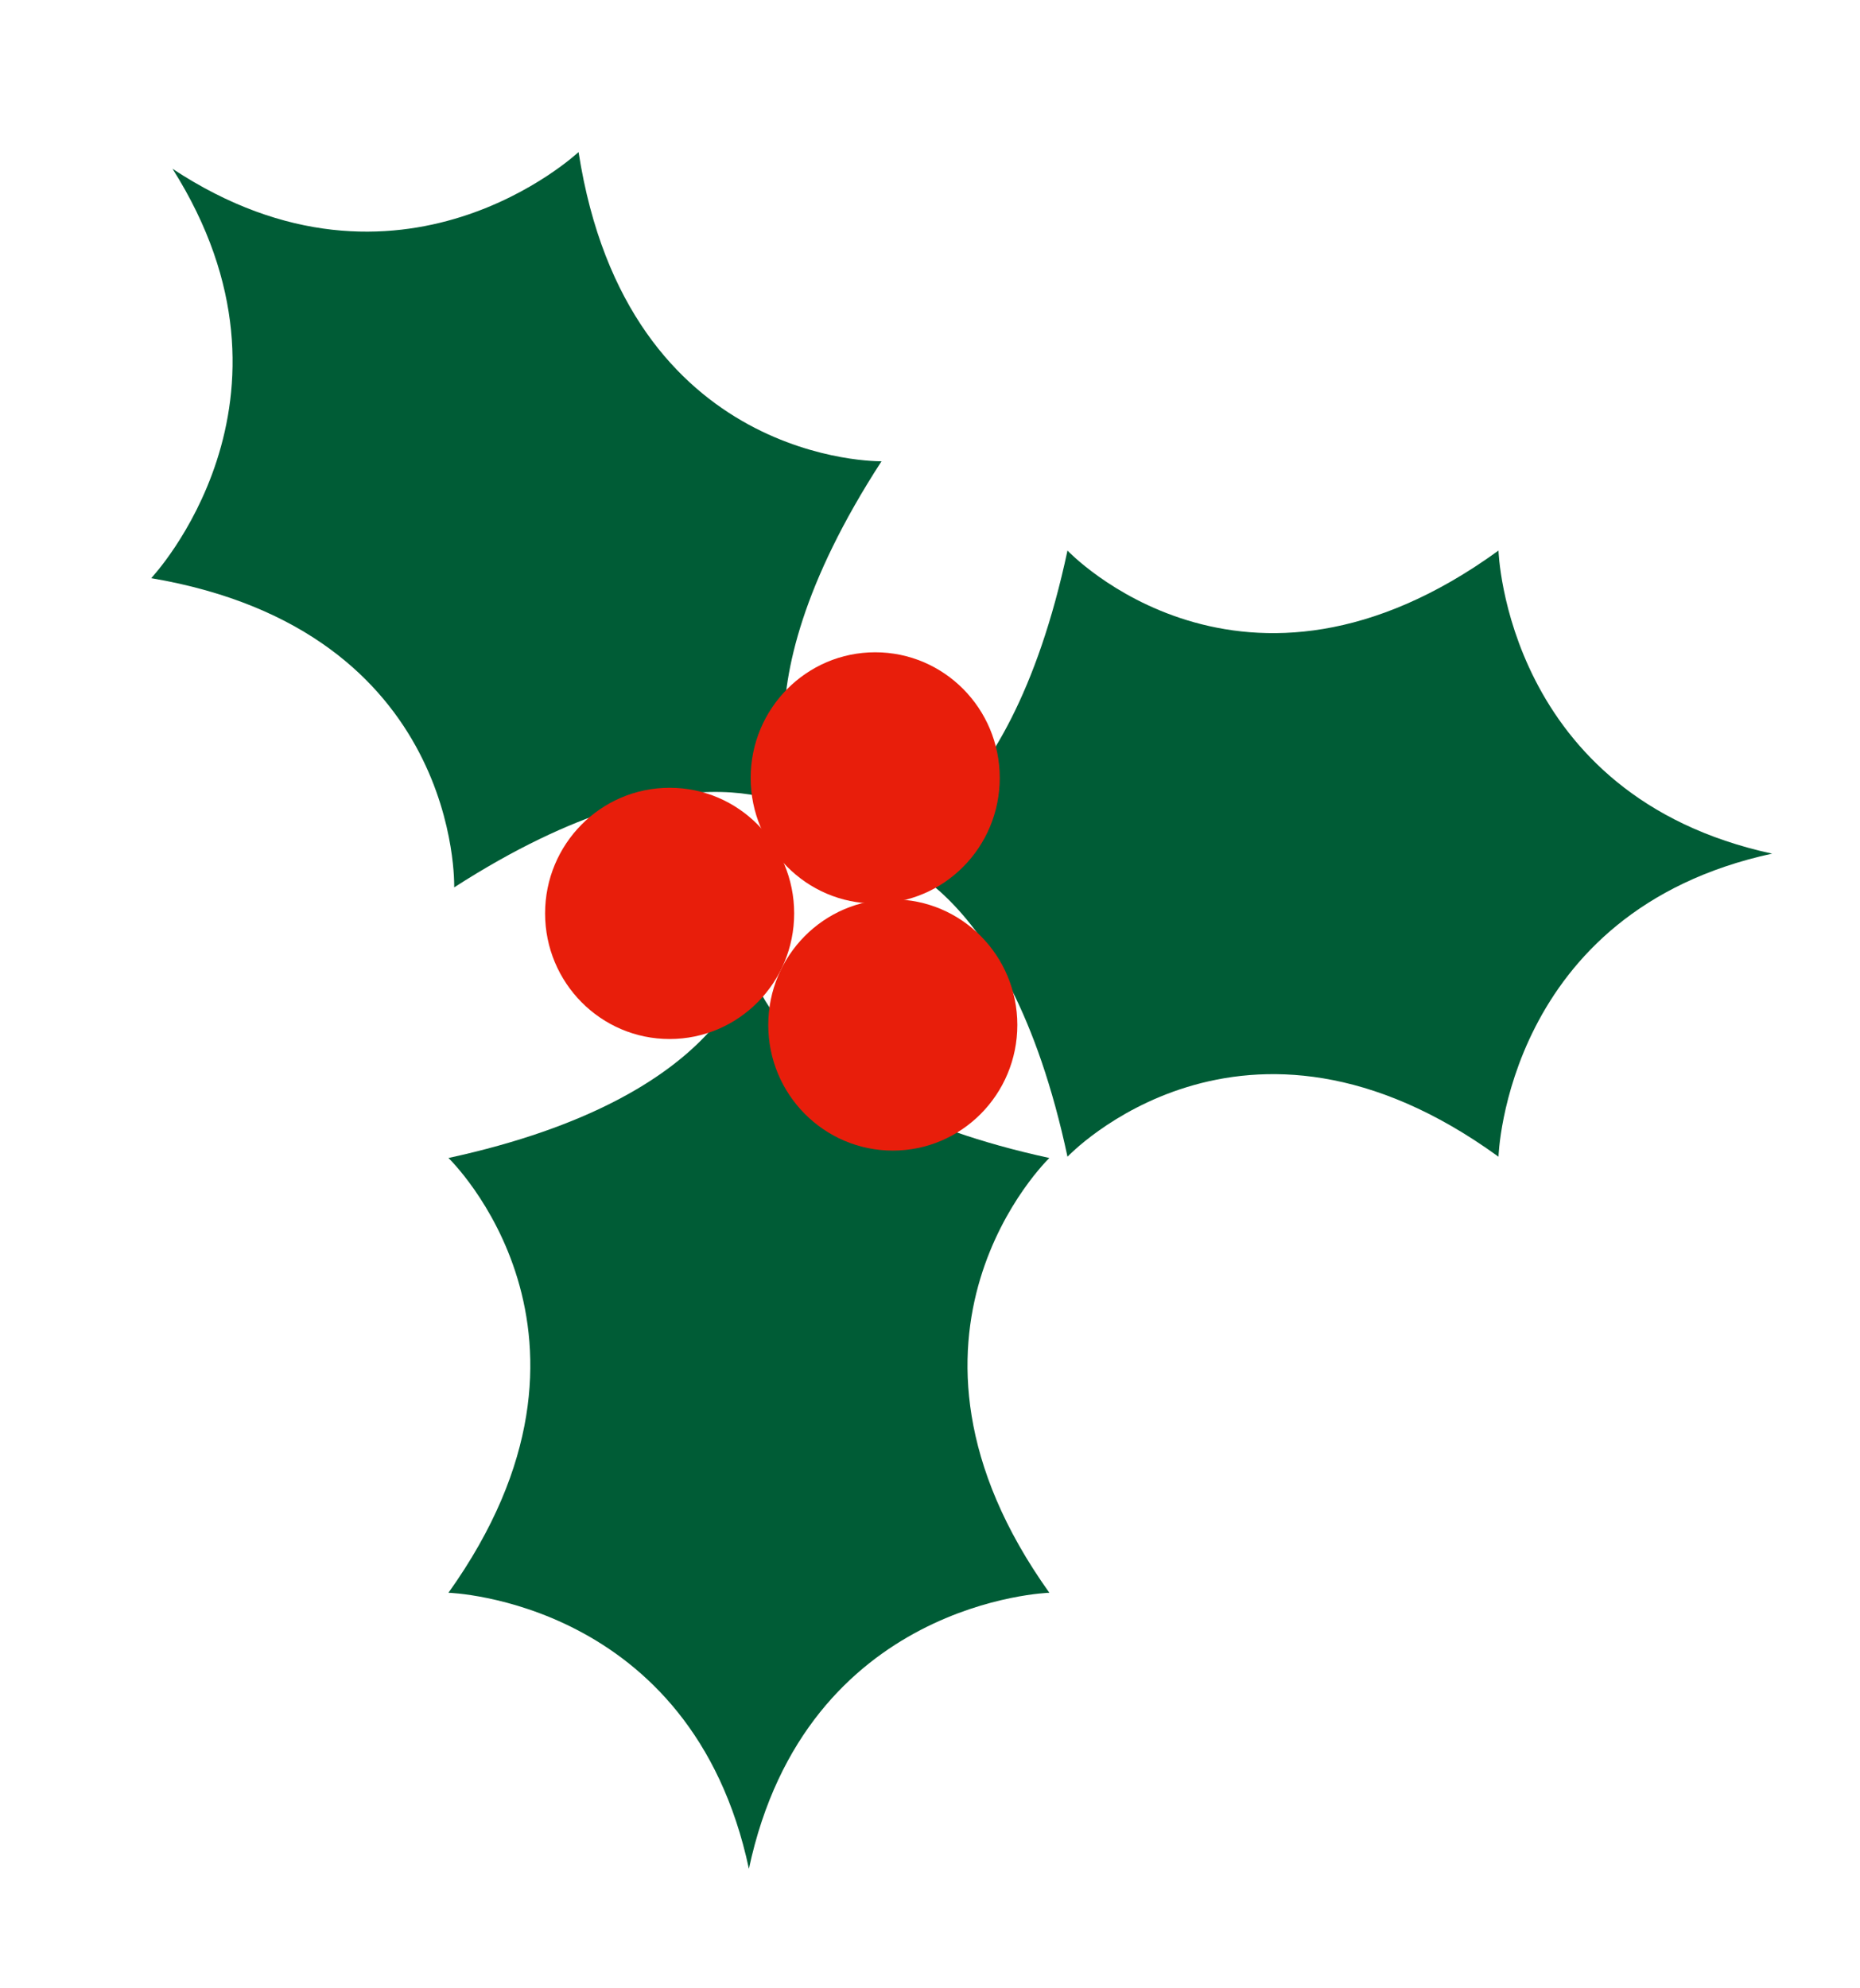
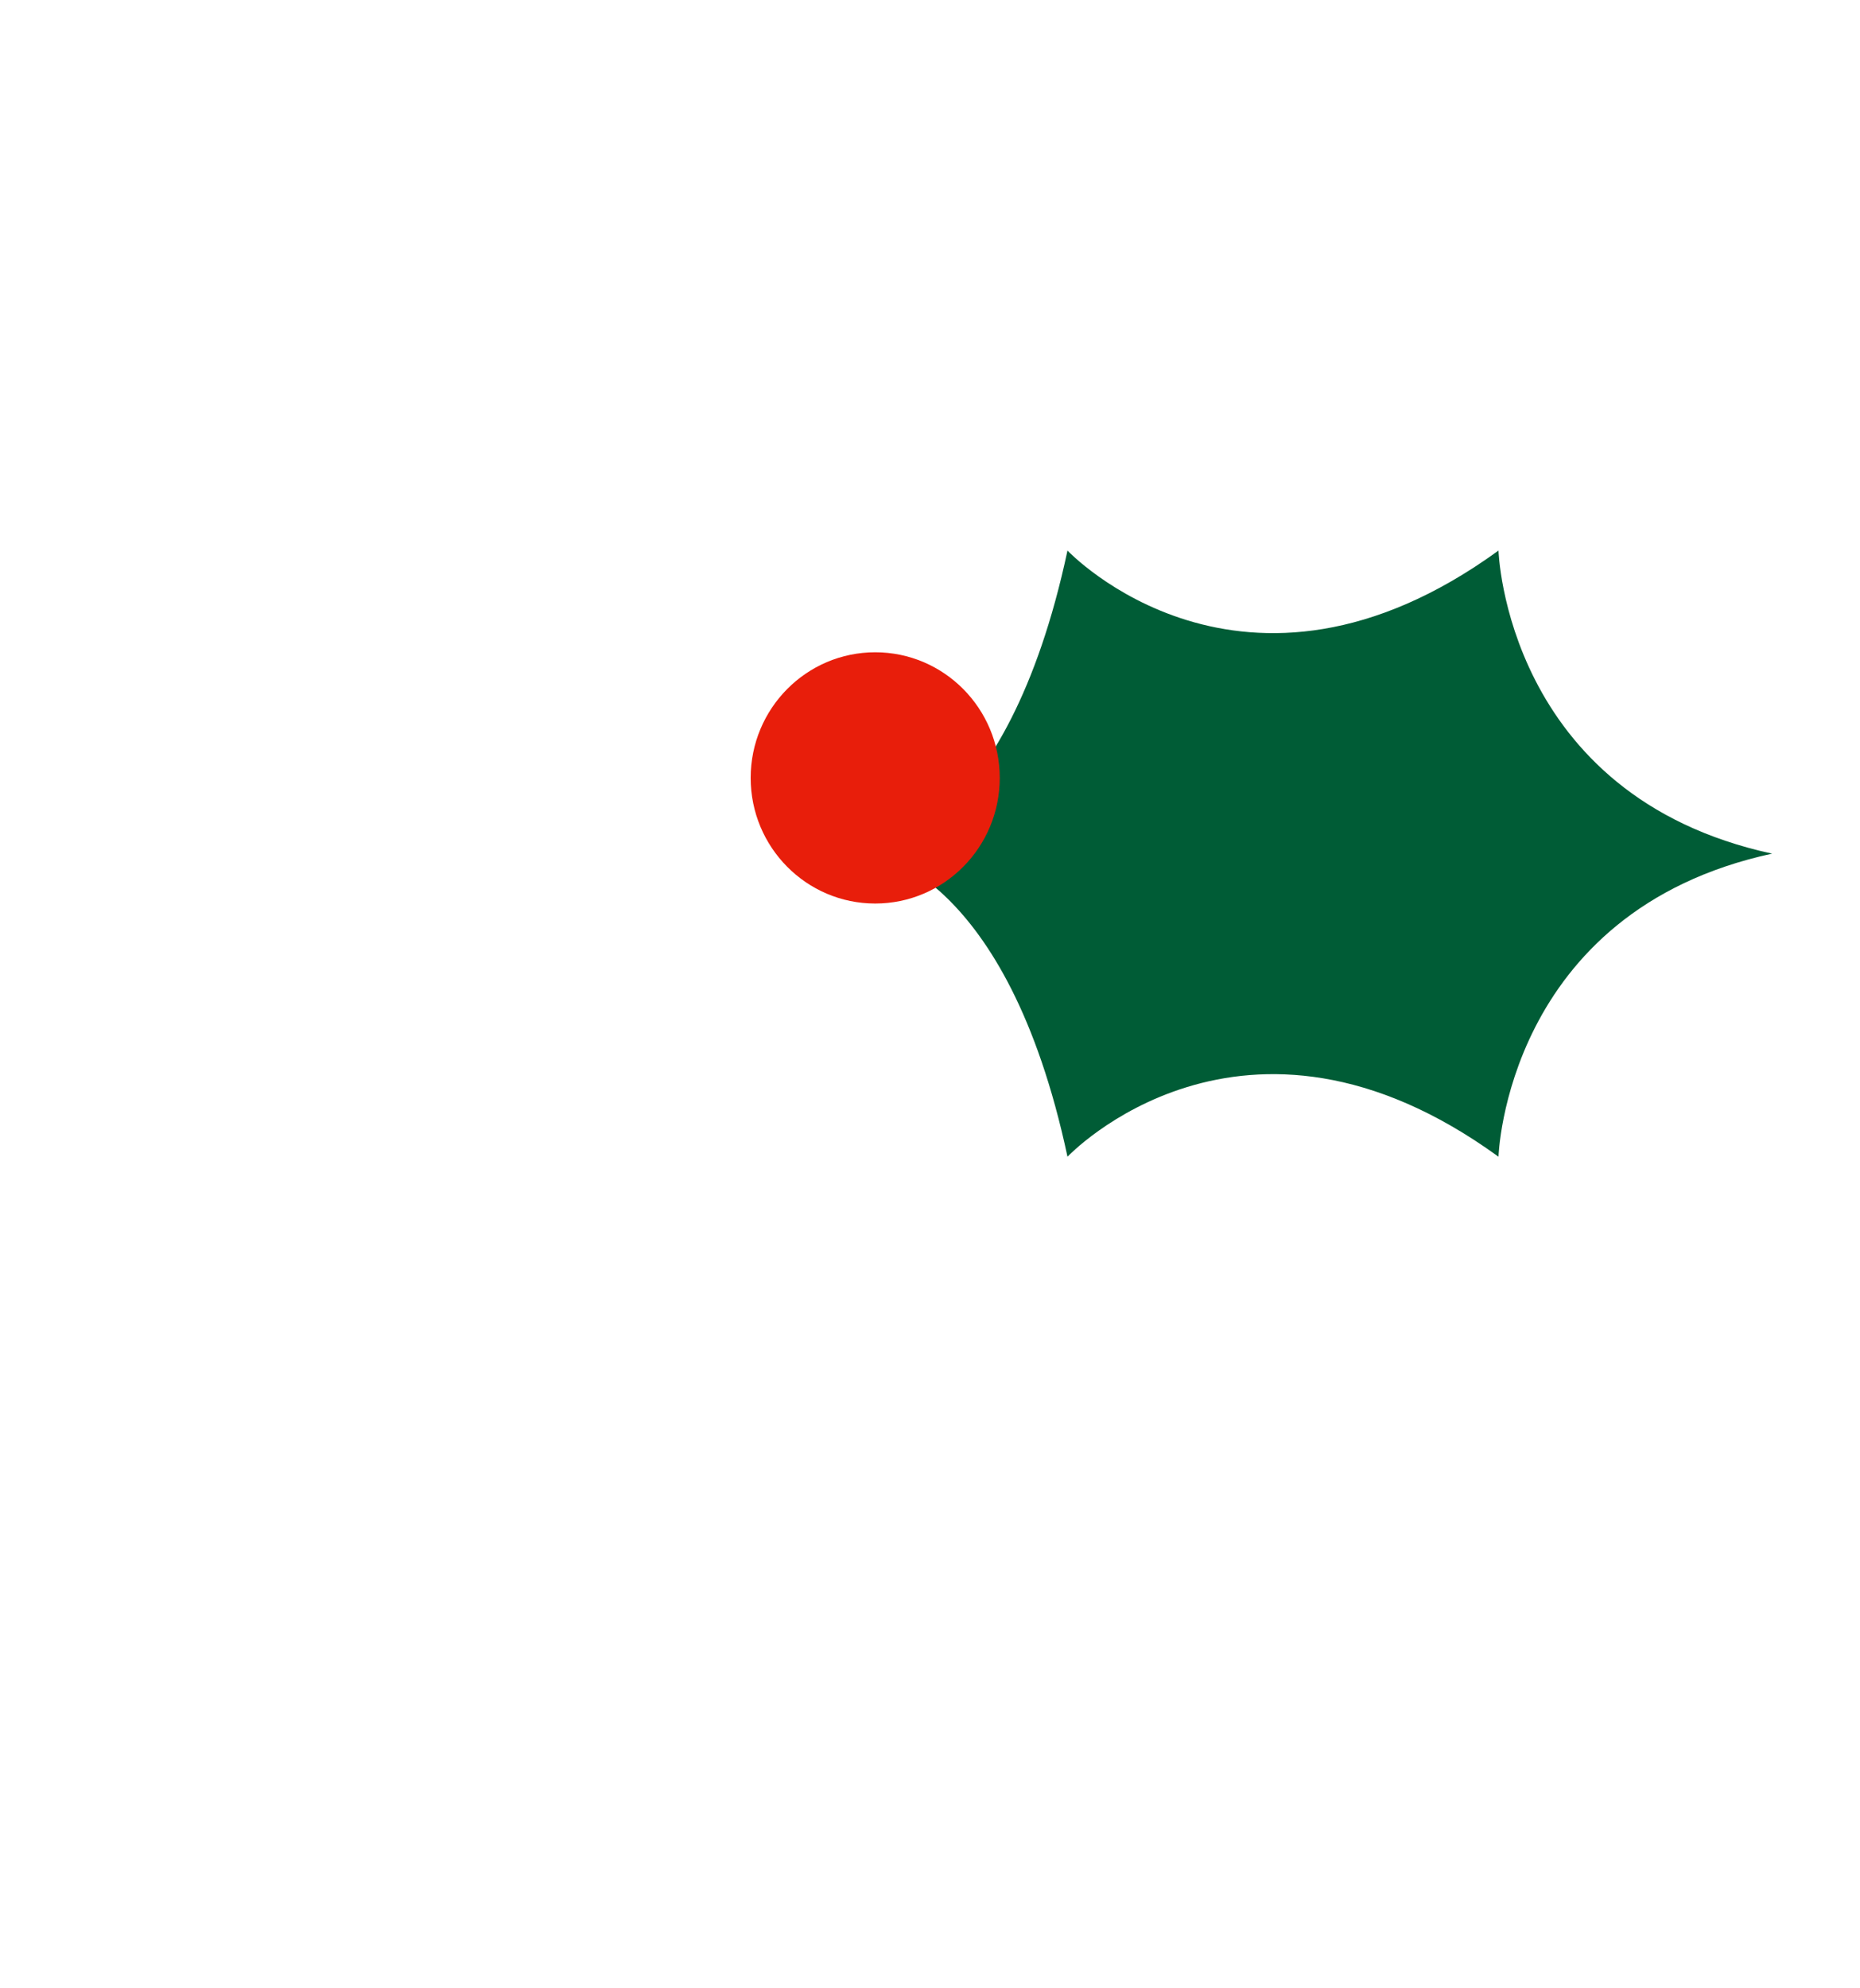
<svg xmlns="http://www.w3.org/2000/svg" id="Ebene_1" version="1.1" viewBox="0 0 82.205 87.874">
  <defs>
    <style>
      .st0 {
        fill: #005c36;
      }

      .st1 {
        fill: #fff;
      }

      .st2 {
        fill: #e81e0b;
      }
    </style>
  </defs>
-   <rect class="st1" x="-.069" y="-.298" width="82.343" height="88.469" />
  <g>
    <path class="st0" d="M66.228,24.332c-11.303,8.212-19.049,0-19.049,0-2.687,12.597-8.615,13.395-8.615,13.395,0,0,5.928.797,8.615,13.395,0,0,7.746-8.212,19.049,0,0,0,.316-10.843,12.093-13.395-11.777-2.551-12.093-13.395-12.093-13.395Z" />
-     <path class="st0" d="M46.378,51.178c-12.488-2.711-13.279-8.691-13.279-8.691,0,0-.79,5.98-13.279,8.691,0,0,8.141,7.814,0,19.215,0,0,10.75.319,13.279,12.199,2.529-11.88,13.279-12.199,13.279-12.199-8.141-11.401,0-19.215,0-19.215Z" />
-     <path class="st0" d="M38.961,20.386s-11.235.216-13.391-13.666c0,0-7.867,7.396-17.945.74,6.48,10.243-.943,18.092-.943,18.092,13.736,2.336,13.391,13.666,13.391,13.666,10.771-6.928,15.5-3.235,15.5-3.235,0,0-3.605-4.813,3.387-15.597Z" />
    <g>
      <ellipse class="st2" cx="38.681" cy="34.38" rx="5.504" ry="5.552" />
-       <ellipse class="st2" cx="29.595" cy="40.368" rx="5.504" ry="5.552" />
-       <ellipse class="st2" cx="39.458" cy="45.299" rx="5.504" ry="5.552" />
    </g>
  </g>
</svg>